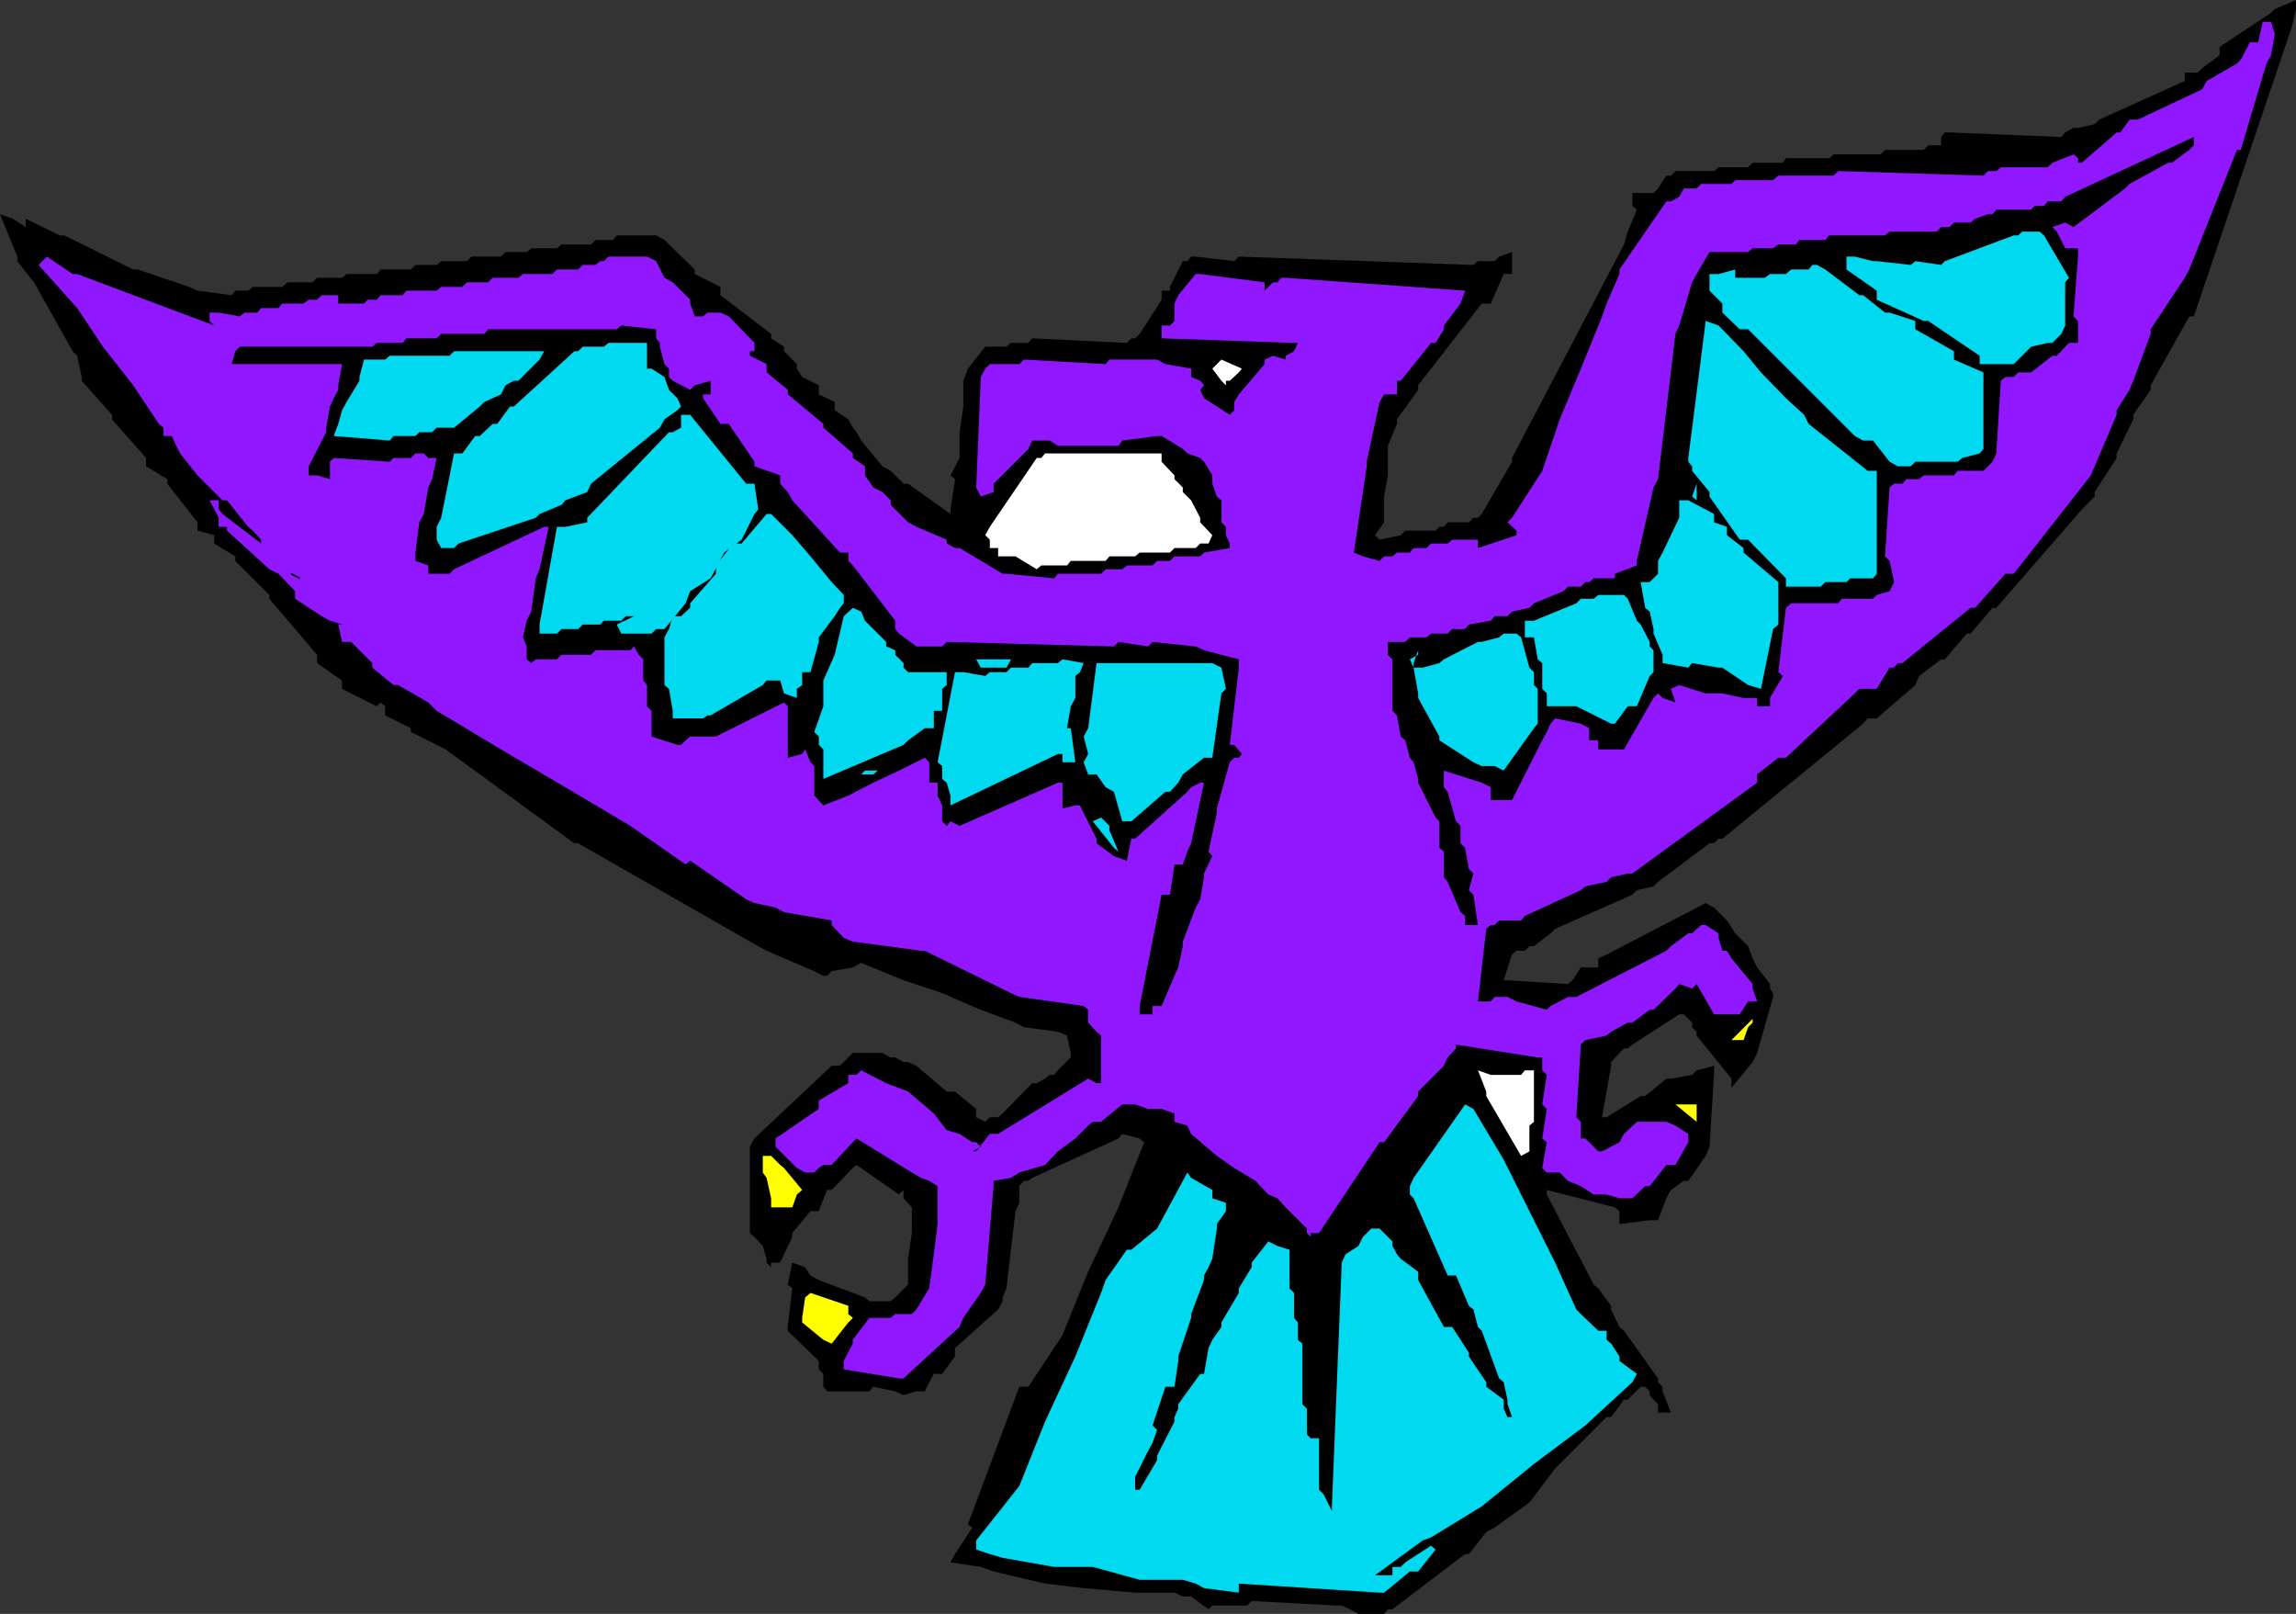
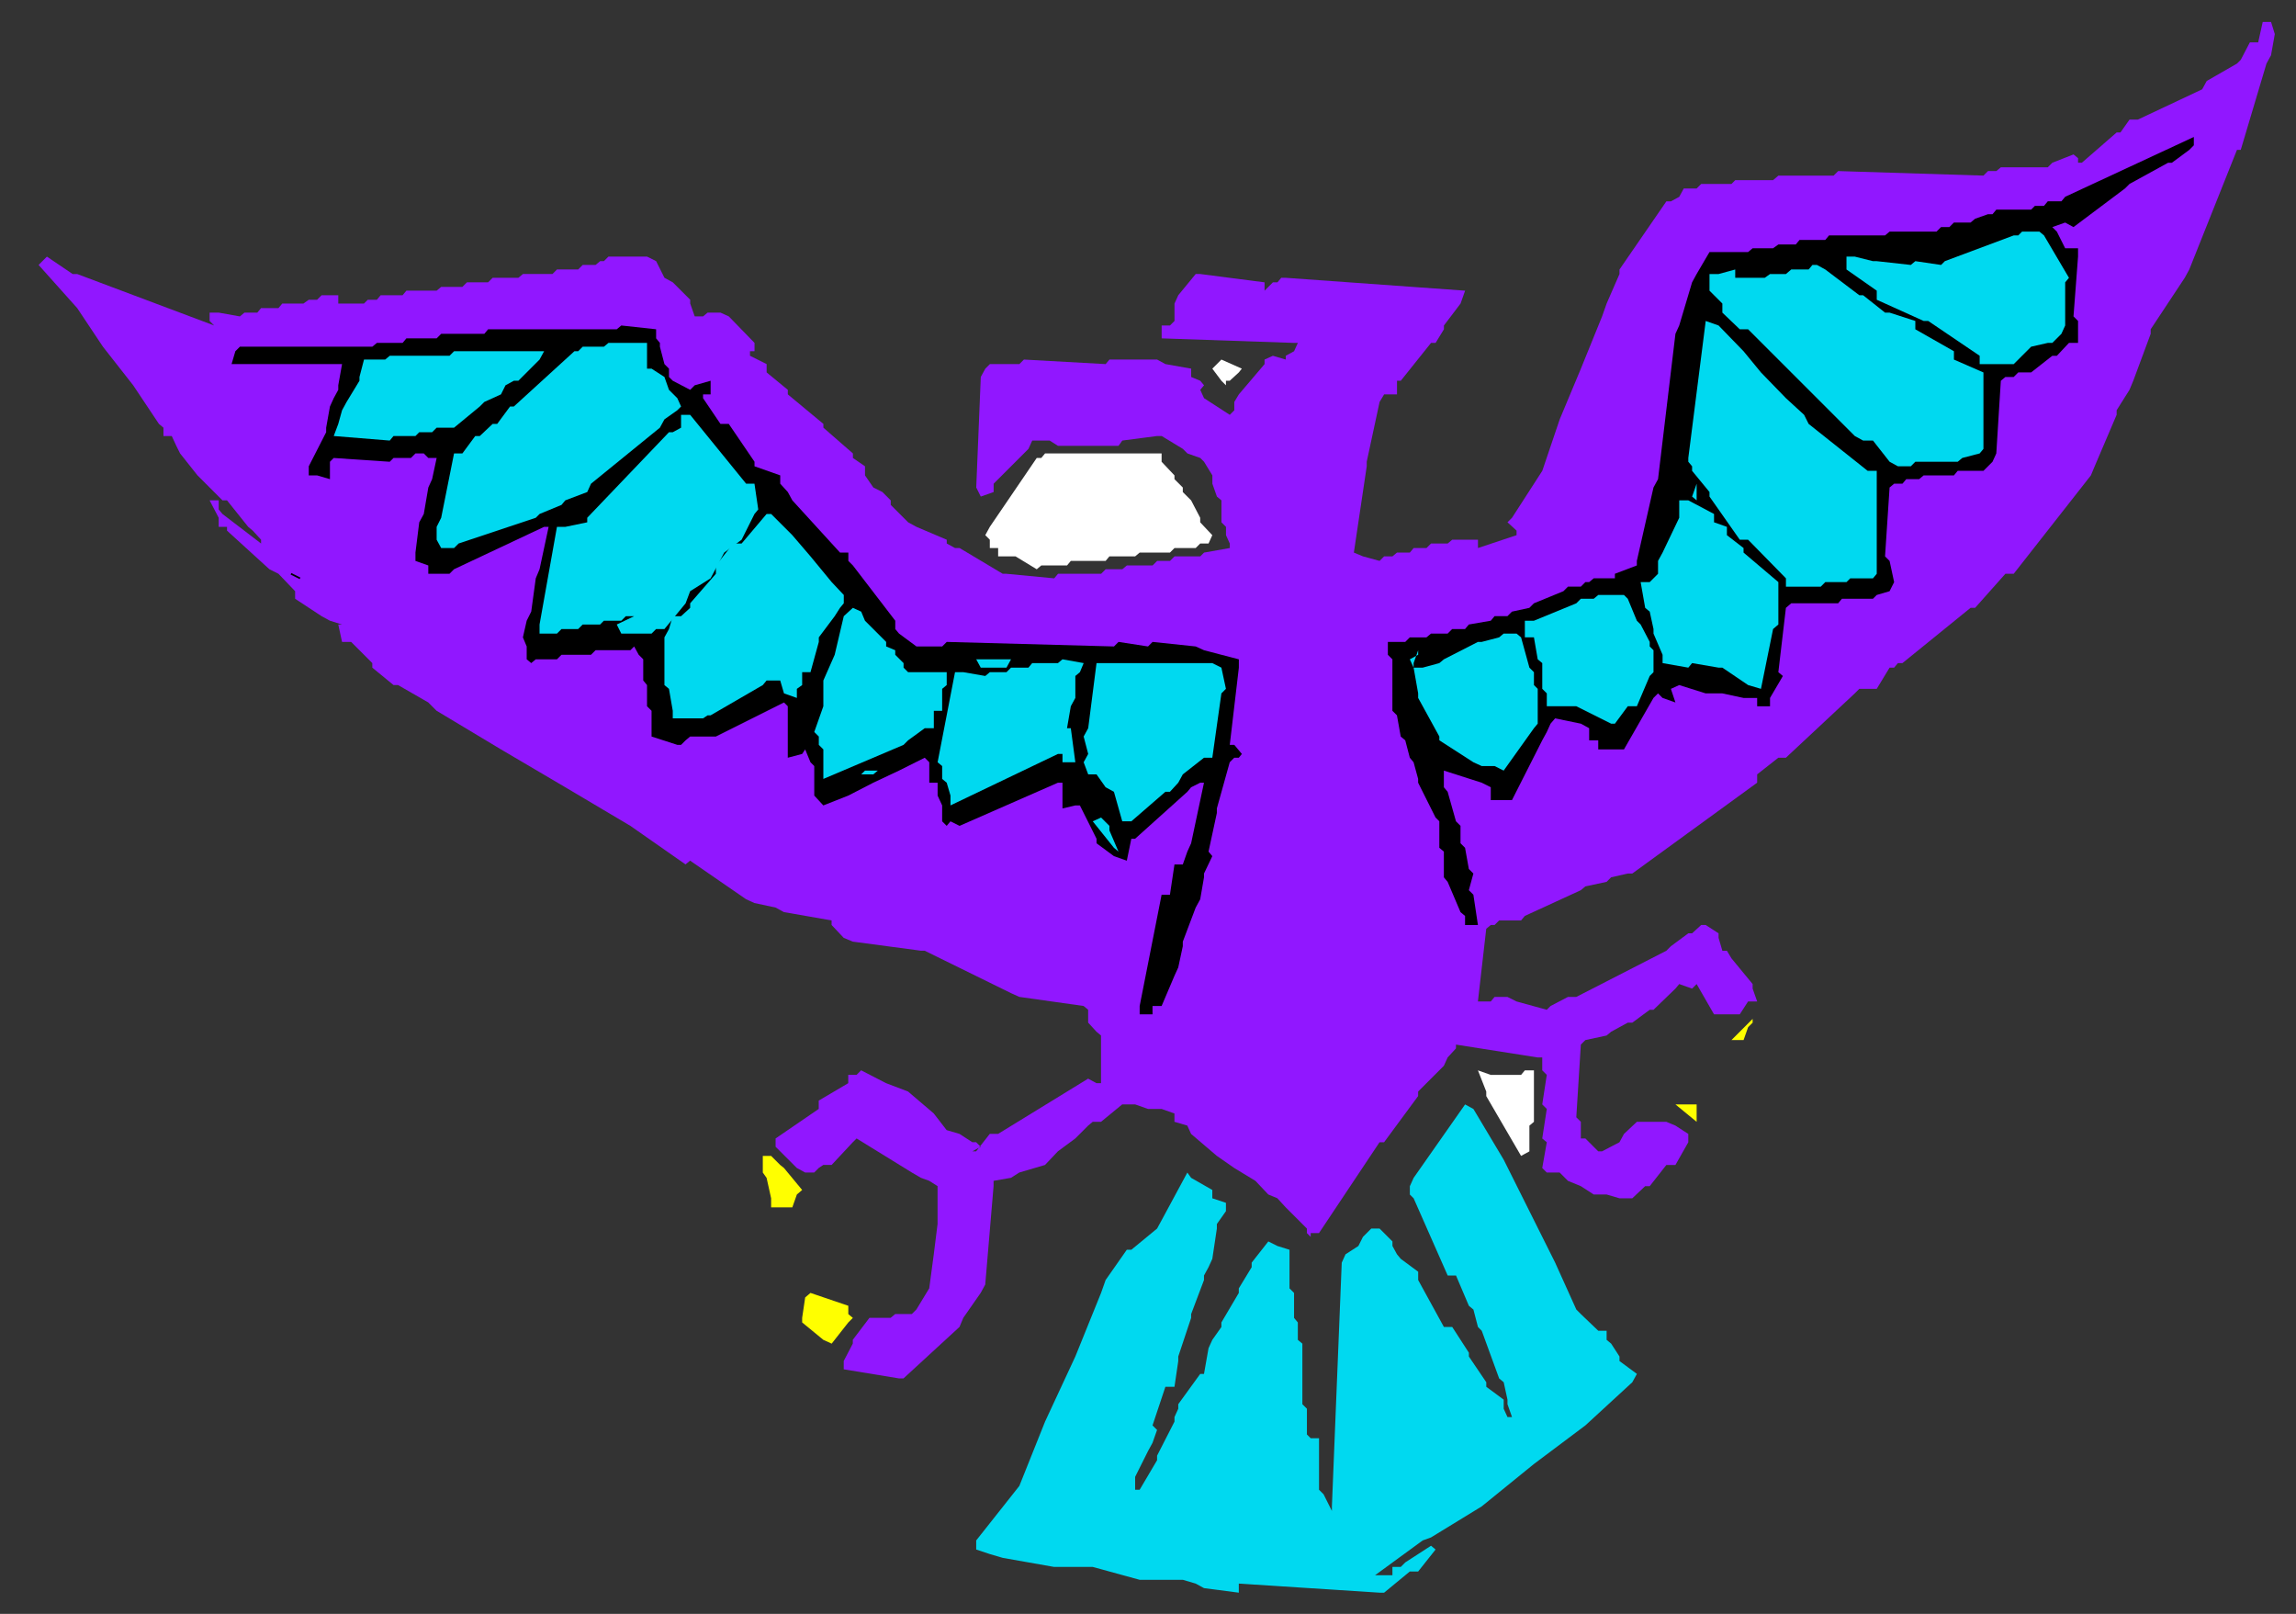
<svg xmlns="http://www.w3.org/2000/svg" xmlns:ns1="http://sodipodi.sourceforge.net/DTD/sodipodi-0.dtd" xmlns:ns2="http://www.inkscape.org/namespaces/inkscape" version="1.0" width="129.724mm" height="91.163mm" id="svg35" ns1:docname="Bird 47.wmf">
  <rect width="100%" height="100%" fill="#333333" stroke="none" />
  <ns1:namedview id="namedview35" pagecolor="#ffffff" bordercolor="#000000" borderopacity="0.25" ns2:showpageshadow="2" ns2:pageopacity="0.0" ns2:pagecheckerboard="0" ns2:deskcolor="#d1d1d1" ns2:document-units="mm" />
  <defs id="defs1">
    <pattern id="WMFhbasepattern" patternUnits="userSpaceOnUse" width="6" height="6" x="0" y="0" />
  </defs>
-   <path style="fill:#000000;fill-opacity:1;fill-rule:evenodd;stroke:none" d="M 489.486,5.495 468.478,67.553 h -0.97 l -8.242,14.706 v 0.97 l -3.717,5.333 v 0.97 l -3.555,7.272 v 0.97 l -4.686,7.272 v 0.97 l -1.778,1.778 -0.97,0.97 -18.261,21.009 h -0.808 l -4.686,5.495 h -0.808 l -4.686,5.495 h -0.808 l -4.686,3.555 -0.808,1.939 -8.242,7.111 h -0.808 -1.131 l -0.97,1.131 -30.058,24.565 h -0.808 l -0.97,0.97 h -0.97 l -10.989,8.242 -0.97,0.97 -3.555,0.808 -0.97,0.97 -16.483,7.272 -0.97,0.97 -3.555,2.747 h -0.97 l -0.97,0.97 h -0.808 -0.97 l -0.97,0.808 -1.778,5.495 h 0.808 l 12.928,0.808 0.97,-0.808 1.778,-2.747 h 1.778 1.939 v -1.939 l 1.778,-0.808 21.17,-10.989 1.778,0.97 2.747,2.747 1.778,2.747 2.747,2.747 0.97,2.586 0.97,1.939 2.747,3.555 v 0.97 l 0.646,0.97 v 0.808 l -3.394,11.959 -0.97,1.939 -4.525,5.495 v -1.939 l -7.434,-9.212 v -0.808 l -0.97,-0.97 v -0.97 l -1.778,-1.778 h -0.97 l -10.019,6.464 -0.97,0.808 h -0.808 l -0.97,0.97 -1.778,1.939 v 0.808 l -1.939,10.989 h 0.97 l 7.272,-4.525 h 0.97 l 4.525,-3.717 h 0.97 l 4.525,-0.808 0.97,-0.97 3.717,-0.97 v 1.939 l -0.97,15.353 -0.808,1.939 -3.717,5.333 h -0.97 l -2.747,1.939 -0.97,1.778 -1.778,4.687 h -1.778 l -6.464,0.808 v -1.778 -0.97 l -0.97,-0.808 -14.544,-3.717 v 0.97 l 10.019,19.232 0.97,0.808 2.747,3.717 v 0.808 l 1.778,3.717 0.97,0.808 7.272,10.181 v 0.808 l 0.97,0.97 v 0.97 l 1.778,4.525 h -2.747 v -1.778 l -0.97,-0.97 -0.808,-0.97 v -0.808 l -0.97,-0.97 h -0.97 l -2.747,2.747 h -0.808 l -2.747,3.717 h -0.97 l -5.494,5.495 -5.494,5.495 -5.494,7.272 -7.434,5.333 -1.778,0.97 -3.717,4.687 h -0.808 l -15.514,11.797 h -0.97 l -0.808,0.97 h -0.97 -4.525 l -1.778,-0.97 -1.778,-0.808 h -1.131 l -18.099,-0.97 -0.97,0.97 h -7.434 l -0.808,0.808 -3.717,-2.747 h -0.808 -0.97 l -1.778,-0.808 h -8.403 l -10.989,-0.97 -8.242,-0.97 -10.989,-2.586 -2.747,-0.97 -6.464,-0.97 0.97,-1.778 3.717,-5.656 -0.97,-0.646 10.989,-29.413 h 1.939 l 7.272,-10.989 5.494,-13.575 6.464,-13.737 5.494,-13.898 -0.97,-0.808 -3.717,-0.97 -0.808,0.97 -18.422,8.404 -0.808,0.646 h -0.97 l -0.97,1.131 v 3.555 l -0.808,1.778 -1.939,16.484 -0.808,1.939 v 0.808 l -0.97,1.778 -9.211,8.242 v 1.778 l -2.747,3.717 h -1.778 l -1.939,3.717 h -1.778 l -2.747,0.808 -1.778,-0.808 -4.686,-0.97 -0.808,0.97 h -9.05 l -0.808,-0.97 v -2.747 l -0.97,-0.97 v -1.778 l -0.97,-0.97 -5.656,-5.495 v -0.808 l 0.97,-8.242 -0.97,-0.808 0.97,-4.687 2.747,0.97 1.131,1.778 1.778,0.97 9.858,3.717 0.97,0.808 h 4.525 l 0.97,-0.808 2.747,-2.747 v -5.495 l 0.808,-5.495 v -5.495 l -1.778,-1.939 v -1.778 l -0.97,0.97 -9.05,-6.303 -0.808,0.646 -4.525,4.687 h -0.97 l -1.778,4.525 h -1.778 l -3.878,4.687 v 0.808 l -2.586,5.495 h -1.939 v 0.97 l -0.97,-0.97 v -0.808 l -0.808,-2.747 -1.778,-1.939 -0.97,-0.808 v -0.97 -17.454 l 0.97,-1.778 16.483,-15.514 h 1.778 l 2.747,-2.747 h 0.808 5.494 l 1.778,0.97 h 0.97 l 1.778,0.97 h 0.97 l 1.778,0.808 6.464,5.495 h 1.778 l 4.525,3.717 v 1.778 l 1.939,0.97 0.97,-0.97 h 1.778 l 0.97,-0.808 6.302,-6.464 h 0.97 l 1.778,-0.97 0.97,-0.808 h 0.97 l 0.808,-0.97 2.747,-2.747 v -0.97 l -0.808,-3.717 -1.939,-0.808 -7.272,-0.97 -1.778,-0.97 -7.434,-2.747 -8.242,-3.555 -8.242,-2.747 -9.05,-3.717 -1.778,0.97 -4.525,0.808 -0.97,0.97 h -0.808 l -1.939,-0.97 -10.181,-4.363 -1.778,-0.97 -38.461,-21.979 h -0.808 l -27.472,-20.04 -1.939,-0.97 -5.494,-2.747 v -0.808 l -5.494,-2.747 v -1.939 l -0.97,-0.808 -0.808,0.808 -7.434,-3.717 v -1.778 l -5.333,-3.717 v -1.778 L 57.53,127.833 V 127.025 l -7.272,-7.272 v -0.97 l -4.525,-2.747 v -1.778 l -3.555,-0.97 v -1.778 l -6.464,-8.242 v -0.97 l -4.525,-2.747 v -1.778 l -7.272,-8.242 V 88.562 L 17.453,81.29 V 80.481 L 16.483,75.956 15.514,74.987 7.272,60.28 6.464,59.311 3.717,55.755 V 54.786 L 0,45.735 2.747,46.705 5.494,48.483 V 46.705 l 7.272,3.555 h 0.97 l 14.706,7.272 h 0.97 l 10.989,3.717 1.778,0.808 7.272,0.97 0.808,-0.97 h 2.747 l 0.97,-0.808 h 6.302 l 1.131,-0.97 h 5.333 l 0.97,-0.97 h 5.333 l 0.97,-0.808 h 6.464 l 0.808,-0.97 h 6.464 L 88.718,56.563 h 4.525 l 0.97,-0.808 h 5.494 l 0.97,-0.97 h 6.302 l 0.97,-0.97 h 4.525 l 0.97,-0.808 h 5.494 l 0.97,-0.808 h 6.302 l 0.97,-0.97 h 3.717 l 0.808,-0.97 h 8.403 l 1.778,0.97 6.464,6.303 v 0.97 l 5.494,2.747 v 1.778 l 10.827,8.242 v 0.97 l 2.747,1.778 v 0.97 l 2.747,2.747 v 0.97 l 1.131,1.778 3.555,1.778 v 1.939 l 3.394,1.616 v 1.778 l 2.909,1.939 0.97,1.778 0.808,0.97 0.97,1.778 4.525,5.495 1.778,0.97 2.747,2.747 h 0.97 l 9.05,6.464 v -0.97 l 0.97,-6.464 -0.97,-0.808 1.939,-3.717 v -5.495 l 0.808,-5.495 v -5.495 l 0.97,-2.586 3.717,-4.687 h 0.97 3.555 l 0.97,-0.808 h 3.717 l 0.808,-0.97 20.2,0.97 0.97,-0.97 h 0.808 l 0.97,-0.97 4.686,-7.272 v -1.939 h 1.778 v -0.808 l 2.747,-5.495 h 0.97 l 0.808,-0.97 h 0.97 l 8.242,0.97 0.97,-0.97 50.096,1.778 0.97,-0.808 h 3.555 l 0.97,-0.97 2.747,-0.97 v 1.939 2.747 h -1.778 l -2.747,6.303 h -1.939 L 302.838,82.259 v 0.97 l -4.525,6.303 v 0.97 l -1.939,4.687 v 0.646 5.656 l -0.808,4.525 v 5.495 l -1.939,2.747 0.97,0.97 4.525,-0.97 0.97,-0.97 h 6.464 l 0.808,-0.808 h 0.97 l 0.808,-0.97 h 4.525 l 0.97,-0.97 h 0.97 l 0.808,-0.808 6.464,-11.151 v -0.808 l 23.917,-45.574 0.808,-2.747 1.939,-4.687 -0.97,-0.808 V 41.21 h 1.778 2.747 l 0.97,-0.97 1.778,-2.747 h 0.97 l 0.97,-0.97 h 0.808 7.434 l 0.97,-0.808 h 6.302 l 0.97,-0.97 h 6.464 l 0.646,-0.97 h 9.211 l 0.97,-0.808 h 10.019 l 0.97,-0.97 h 8.242 l 0.97,-0.97 h 2.747 v -1.778 l 0.808,-0.97 h 0.97 l 23.917,0.97 0.808,-0.97 1.778,-0.97 h 0.97 l 3.555,-0.808 0.97,-0.97 18.261,-8.242 v -1.778 h 2.747 l 0.97,-0.97 3.717,-2.747 V 10.02 L 484.961,2.747 485.769,1.939 490.294,0 v 1.939 z" id="path1" />
  <path style="fill:#9117ff;fill-opacity:1;fill-rule:evenodd;stroke:none" d="m 485.769,7.272 -0.808,4.525 -0.97,1.778 -5.494,18.423 h -0.808 l -10.181,25.534 -0.97,1.778 -7.272,10.989 v 0.97 l -3.717,10.02 -0.808,1.939 -2.747,4.363 v 0.97 l -4.686,10.989 -0.808,1.939 -16.483,21.009 h -1.778 l -6.464,7.272 h -0.97 l -14.544,11.797 h -0.97 l -0.808,0.97 h -0.97 l -2.747,4.525 h -1.939 -1.778 l -0.97,0.97 -14.706,13.737 h -1.616 l -4.525,3.555 v 1.778 l -26.664,19.393 h -0.97 l -3.555,0.808 -0.97,0.97 -4.525,0.97 -0.97,0.808 -11.958,5.495 -0.808,0.97 h -4.686 l -0.97,0.97 h -0.808 l -0.97,0.808 -1.778,15.514 h 0.808 1.939 l 0.808,-0.97 h 2.747 l 1.939,0.97 6.464,1.778 0.808,-0.808 3.717,-1.939 h 1.778 l 19.23,-9.858 0.97,-0.97 3.717,-2.747 h 0.808 l 1.939,-1.778 h 0.97 l 2.747,1.778 v 0.97 l 0.808,2.747 h 0.97 l 0.97,1.616 4.525,5.495 v 0.97 l 0.97,2.747 h -1.939 l -1.778,2.747 h -2.747 -2.747 l -3.717,-6.464 -0.97,0.97 -2.747,-0.97 -0.808,0.97 -4.686,4.525 h -0.808 l -3.717,2.747 h -0.97 l -3.555,1.939 -0.97,0.808 -4.525,0.97 -0.97,0.97 -0.97,15.514 0.97,0.97 v 3.555 h 0.97 l 2.747,2.747 h 0.808 l 3.717,-1.939 0.97,-1.778 2.747,-2.586 h 0.808 5.494 l 1.939,0.808 2.747,1.778 v 1.778 l -2.747,4.848 h -1.939 l -3.555,4.525 h -0.97 l -2.747,2.586 h -0.97 -1.778 l -2.747,-0.808 h -2.747 l -2.747,-1.778 -2.747,-1.131 -1.778,-1.778 h -0.97 -1.778 l -0.97,-0.97 0.97,-5.495 -0.97,-0.808 0.97,-6.303 -0.97,-0.97 0.97,-6.303 -0.97,-0.97 v -2.747 h -0.97 l -17.453,-2.747 v 0.808 l -1.778,1.939 -0.808,1.778 -5.494,5.495 v 0.97 l -7.272,9.858 h -0.97 l -12.928,19.393 h -1.778 v 0.808 l -0.808,-0.808 v -0.97 l -2.747,-2.747 -1.778,-1.778 -1.778,-1.939 -1.939,-0.808 -2.747,-2.909 -4.525,-2.747 -3.717,-2.586 -5.494,-4.687 -0.808,-1.778 -2.747,-0.808 v -1.778 l -2.747,-0.97 h -2.909 l -2.747,-0.97 h -2.747 l -4.525,3.717 h -0.97 -0.808 l -0.97,0.808 -2.747,2.747 -3.717,2.747 -2.747,2.909 -5.494,1.616 -1.778,1.131 -3.717,0.646 v 1.131 l -1.778,21.009 -0.97,1.778 -3.717,5.333 -0.808,1.939 -11.958,10.989 h -0.97 l -11.797,-1.939 v -1.778 l 1.939,-3.717 v -0.808 l 3.555,-4.687 h 0.808 3.717 l 0.97,-0.808 h 3.555 l 0.97,-0.97 2.747,-4.525 0.97,-7.272 0.808,-6.464 v -8.08 l -1.778,-1.131 -1.778,-0.646 -1.939,-1.131 -11.797,-7.272 -0.808,0.808 -4.525,4.848 h -0.97 -0.808 l -0.97,0.646 -0.97,0.97 h -0.808 -1.131 l -1.778,-0.97 -4.525,-4.525 v -1.778 l 9.211,-6.303 v -1.778 l 6.302,-3.717 v -1.778 h 1.778 l 0.97,-0.97 5.333,2.747 4.686,1.778 5.494,4.687 2.747,3.555 2.747,0.808 2.747,1.778 h 0.808 l 0.97,0.97 -1.778,0.97 h 0.808 l 2.909,-3.717 h 1.778 l 19.23,-11.797 1.778,0.97 h 0.97 v -0.97 -9.212 l -0.97,-0.808 -1.778,-1.939 v -0.808 -1.939 l -0.97,-0.808 -13.736,-1.939 -1.778,-0.808 -18.422,-9.05 h -0.808 l -14.544,-1.939 -1.939,-0.808 -2.586,-2.747 v -0.97 l -10.181,-1.778 -1.778,-0.97 -4.525,-0.97 -1.778,-0.808 -11.958,-8.242 -0.97,0.808 -11.797,-8.242 -13.898,-8.242 -13.736,-8.08 -13.736,-8.242 -1.778,-1.778 -6.464,-3.717 H 84.032 L 79.507,142.54 v -0.97 l -4.525,-4.525 h -1.939 l -0.808,-3.717 h 0.808 l -2.586,-0.808 -1.778,-0.97 -5.656,-3.717 v -1.616 l -3.555,-3.717 -1.939,-0.97 -9.05,-8.242 v -0.808 h -1.778 v -1.939 l -1.939,-3.717 h 1.939 v 1.939 l 0.808,0.97 8.242,6.303 v -0.808 l -1.778,-1.939 -0.97,-0.808 -4.525,-5.656 h -0.97 l -2.747,-2.747 -2.586,-2.586 -3.717,-4.687 -0.808,-1.616 -0.97,-2.101 H 34.906 V 91.309 L 33.936,90.501 28.442,82.259 21.978,74.017 16.483,65.775 8.242,56.563 10.019,54.786 l 5.494,3.717 h 0.97 L 45.733,69.492 44.763,68.522 v -1.778 h 1.939 l 4.525,0.808 0.97,-0.808 h 2.747 l 0.808,-0.97 h 3.717 l 0.808,-0.97 h 4.525 l 1.131,-0.808 h 1.778 l 0.97,-0.97 h 3.555 v 1.778 h 5.494 l 0.808,-0.808 h 1.939 l 0.808,-0.97 h 4.686 l 0.808,-0.97 h 6.464 l 0.97,-0.808 h 4.525 l 0.97,-0.97 h 4.525 l 0.97,-0.97 h 5.494 l 0.97,-0.808 h 6.302 l 0.97,-0.97 h 4.525 l 0.97,-0.97 h 2.747 l 0.97,-0.808 h 0.808 l 0.97,-0.97 h 8.242 l 1.939,0.97 1.778,3.555 1.778,0.97 3.717,3.717 v 0.808 l 0.97,2.747 h 0.808 0.97 l 0.97,-0.808 h 2.747 l 1.778,0.808 5.494,5.656 v 1.778 h -0.97 v 0.97 l 3.555,1.778 v 1.778 l 4.525,3.717 v 0.97 l 7.595,6.303 v 0.808 l 6.302,5.495 v 0.97 l 2.586,1.778 v 1.939 l 1.778,2.586 1.939,0.97 1.778,1.778 v 0.97 l 3.717,3.717 1.778,0.97 6.464,2.747 v 0.808 l 1.778,0.97 h 0.97 l 9.211,5.495 h 0.808 l 10.181,0.97 0.808,-0.97 h 9.211 l 0.97,-0.97 h 3.555 l 0.97,-0.808 h 5.494 l 0.97,-0.97 h 2.747 l 0.97,-0.97 h 5.494 l 0.808,-0.808 5.494,-0.97 v -0.97 l -0.808,-1.778 v -1.778 l -0.97,-0.97 v -0.97 -3.717 l -0.97,-0.808 -0.97,-2.747 v -1.778 l -1.778,-2.909 -0.808,-0.808 -2.747,-0.97 -0.97,-0.97 -4.525,-2.747 h -0.97 l -7.434,0.97 -0.808,1.131 h -12.928 l -1.778,-1.131 h -3.717 l -0.808,1.778 -7.434,7.434 v 1.778 l -2.747,0.97 -0.97,-1.939 0.97,-23.595 0.97,-1.778 0.97,-0.97 h 0.808 5.494 l 0.97,-0.97 17.453,0.97 0.808,-0.97 h 3.717 0.97 5.494 l 1.778,0.97 5.494,0.97 v 1.778 l 1.939,0.808 0.808,0.97 -0.808,0.97 0.808,1.778 5.494,3.555 0.97,-0.97 v -1.778 l 0.97,-1.616 5.494,-6.464 V 76.764 l 1.778,-0.808 2.747,0.808 v -0.808 l 1.778,-0.97 0.808,-1.778 h -0.808 l -28.28,-0.97 v -2.747 h 1.778 l 0.97,-0.97 v -3.717 l 0.808,-1.778 3.717,-4.525 h 0.97 l 13.736,1.778 v 1.778 l 1.778,-1.778 h 0.97 l 0.808,-0.97 h 0.97 l 38.299,2.747 -0.97,2.747 -3.555,4.687 v 0.808 l -1.778,2.909 h -0.97 l -6.464,8.08 h -0.808 v 2.909 h -1.939 -0.808 l -0.97,1.616 -2.747,12.767 v 0.97 l -2.747,18.423 1.939,0.808 3.555,0.97 0.97,-0.97 h 1.778 l 0.97,-0.808 h 2.747 l 0.808,-0.97 h 2.747 l 0.97,-0.97 h 3.555 l 0.97,-0.808 h 5.494 v 1.778 l 8.242,-2.747 v -0.97 l -1.939,-1.778 0.97,-0.97 6.464,-10.02 3.717,-10.989 4.525,-10.828 4.525,-11.151 0.97,-2.747 2.747,-6.303 V 57.533 L 355.843,42.988 h 0.97 l 1.778,-0.97 0.97,-1.778 h 2.747 l 0.97,-0.97 h 6.464 l 0.808,-0.808 h 8.08 l 1.131,-0.97 h 11.797 l 0.97,-0.97 31.027,0.97 0.97,-0.97 h 1.778 l 0.97,-0.808 h 10.019 l 0.97,-0.97 4.525,-1.778 0.97,0.808 v 0.97 h 0.808 l 7.434,-6.464 h 0.808 l 1.939,-2.747 h 1.778 l 13.736,-6.464 0.97,-1.778 6.464,-3.717 0.808,-0.808 1.939,-3.717 h 1.778 l 0.97,-4.363 h 1.778 z" id="path2" />
  <path style="fill:#000000;fill-opacity:1;fill-rule:evenodd;stroke:none" d="m 467.508,31.999 -3.717,2.747 h -0.808 l -8.242,4.525 -0.97,0.97 -10.989,8.242 -1.778,-0.97 -2.747,0.97 0.97,0.97 1.778,3.555 h 0.808 1.939 v 1.778 l -0.97,12.767 0.97,0.97 v 4.687 h -1.939 l -2.586,2.747 h -0.97 l -4.525,3.555 h -0.97 -1.778 l -0.97,0.97 h -1.778 l -0.97,0.808 -0.97,15.515 -0.808,1.778 -1.939,1.939 h -0.808 -4.686 l -0.808,0.97 h -6.464 l -0.97,0.808 h -2.747 l -0.808,0.97 h -1.778 l -0.97,0.808 -0.97,14.706 0.97,0.97 0.97,4.525 -0.97,1.939 -2.747,0.808 -0.808,0.808 h -6.626 l -0.808,0.97 h -10.019 l -1.131,0.97 -1.616,13.737 0.97,0.808 -2.747,4.687 v 1.778 h -2.747 v -1.778 h -2.909 l -4.525,-0.97 h -3.555 l -5.656,-1.778 -1.778,0.808 0.97,2.909 -2.747,-0.97 -0.97,-0.97 -0.97,0.97 -6.302,10.989 h -1.939 -3.555 V 158.054 h -1.939 v -1.778 -0.808 l -1.778,-0.97 -5.494,-1.131 -0.97,1.131 -0.808,1.778 -0.97,1.778 -6.464,12.767 h -1.778 -2.747 v -1.778 -0.97 l -1.939,-0.97 -8.08,-2.586 v 0.808 2.747 l 0.808,0.97 1.778,6.303 0.97,0.97 v 3.717 l 0.97,0.97 0.808,4.525 0.97,0.97 -0.97,3.555 0.97,0.97 0.97,6.464 h -2.747 v -1.939 l -0.97,-0.808 -2.747,-6.464 -0.808,-0.97 v -5.495 l -0.97,-0.808 v -5.656 l -0.808,-0.808 -3.717,-7.434 v -0.808 l -0.97,-3.555 -0.808,-0.97 -0.97,-3.717 -0.97,-0.808 -0.808,-4.525 -0.97,-0.97 V 140.762 l -0.97,-0.97 v -2.747 h 1.939 1.778 l 0.97,-0.97 h 3.555 l 0.97,-0.808 h 3.555 l 0.97,-0.97 h 2.747 l 0.808,-0.97 4.686,-0.808 0.808,-0.97 h 2.747 l 0.97,-0.97 3.717,-0.808 0.97,-0.97 6.302,-2.586 0.97,-0.97 h 2.747 l 0.97,-0.97 h 0.808 l 0.97,-0.808 h 4.525 v -0.97 l 4.686,-1.778 v -0.97 l 3.555,-15.676 0.97,-1.778 3.717,-31.029 0.808,-1.778 2.747,-9.212 0.97,-1.778 2.747,-4.687 h 0.97 7.272 l 0.97,-0.808 h 4.363 l 1.131,-0.808 h 3.717 l 0.808,-0.97 h 5.494 l 0.808,-0.97 h 11.958 l 0.97,-0.808 h 10.019 l 0.97,-0.97 h 1.778 l 0.97,-0.97 h 3.555 l 0.97,-0.808 2.747,-0.97 h 0.97 l 0.808,-0.97 h 0.97 6.464 l 0.808,-0.808 h 1.939 l 0.808,-0.97 h 2.909 l 0.808,-0.97 27.472,-12.767 v 1.778 z" id="path3" />
  <path style="fill:#00d9f0;fill-opacity:1;fill-rule:evenodd;stroke:none" d="m 441.006,60.28 v 9.212 l -0.808,1.778 -1.939,1.939 h -0.97 l -3.555,0.808 -0.97,0.97 -2.747,2.747 h -1.778 -5.494 V 75.956 L 411.756,68.522 h -0.97 l -10.019,-4.525 v -1.939 l -6.464,-4.525 V 56.563 54.786 h 1.778 l 3.878,0.97 h 0.808 l 7.272,0.808 0.97,-0.808 5.494,0.808 0.808,-0.808 14.706,-5.495 h 0.97 l 0.808,-0.808 h 0.97 2.747 l 0.97,0.808 5.333,9.05 z" id="path4" />
  <path style="fill:#00d9f0;fill-opacity:1;fill-rule:evenodd;stroke:none" d="m 422.745,96.804 -3.717,0.97 -0.97,0.808 h -9.05 l -0.97,0.97 h -2.747 l -1.778,-0.97 -3.555,-4.525 h -1.131 -0.97 l -1.778,-0.97 -22.786,-22.787 h -1.778 l -3.717,-3.555 v -1.939 l -2.747,-2.747 v -0.808 -2.747 h 1.939 l 3.555,-0.97 v 1.778 h 6.302 l 1.131,-0.808 h 3.394 l 1.131,-0.97 h 3.717 l 0.808,-0.97 h 0.97 l 1.778,0.97 7.272,5.495 h 0.808 l 4.686,3.717 h 0.97 l 5.494,1.778 v 1.778 l 8.242,4.687 v 1.778 l 6.302,2.747 v 1.778 14.545 z" id="path5" />
  <path style="fill:#00d9f0;fill-opacity:1;fill-rule:evenodd;stroke:none" d="m 399.96,123.47 h -4.848 l -0.808,0.808 h -4.525 l -0.97,0.97 h -7.434 v -1.778 l -8.08,-8.242 h -1.778 l -6.464,-9.212 v -0.97 l -3.717,-4.525 v -0.97 l -0.808,-0.97 v -0.808 l 3.717,-29.251 2.747,0.97 5.333,5.495 3.717,4.525 5.333,5.495 3.878,3.555 0.97,1.939 12.605,10.02 h 1.939 v 21.979 z" id="path6" />
  <path style="fill:#00d9f0;fill-opacity:1;fill-rule:evenodd;stroke:none" d="m 378.628,134.297 -2.586,12.767 -2.747,-0.808 -5.494,-3.717 h -0.808 l -5.656,-0.97 -0.808,0.97 -5.494,-0.97 v -1.778 l -1.939,-4.525 v -0.97 l -0.808,-3.717 -0.97,-0.808 -0.97,-5.495 h 1.939 l 1.778,-1.778 v -0.97 -1.778 l 0.97,-1.778 3.555,-7.434 v -0.808 -2.909 h 1.939 l 5.494,2.909 v 1.778 l 2.747,0.97 v 1.778 l 3.555,2.747 v 0.97 l 7.434,6.303 v 1.939 7.111 z" id="path7" />
  <path style="fill:#ffff00;fill-opacity:1;fill-rule:evenodd;stroke:none" d="m 373.296,219.304 -0.97,2.747 h -2.586 l 4.525,-4.525 v 0.808 z" id="path8" />
  <path style="fill:#ffff00;fill-opacity:1;fill-rule:evenodd;stroke:none" d="m 362.307,239.505 -4.525,-3.717 h 1.778 2.747 v 1.939 z" id="path9" />
  <path style="fill:#00d9f0;fill-opacity:1;fill-rule:evenodd;stroke:none" d="m 361.337,106.016 0.97,-2.747 v 1.778 1.778 z" id="path10" />
  <path style="fill:#00d9f0;fill-opacity:1;fill-rule:evenodd;stroke:none" d="m 352.288,144.317 -2.747,6.464 h -1.939 l -2.747,3.717 h -0.808 l -7.434,-3.717 h -0.808 -5.494 v -1.778 -0.97 l -0.97,-0.97 v -5.495 l -0.97,-0.808 -0.808,-4.687 h -1.939 v -3.555 h 1.939 l 9.05,-3.717 0.97,-0.97 h 2.747 l 0.97,-0.808 h 5.494 l 0.808,0.808 1.939,4.687 0.808,0.808 1.939,3.717 v 0.97 l 0.808,0.808 v 0.97 3.717 z" id="path11" />
  <path style="fill:#00d9f0;fill-opacity:1;fill-rule:evenodd;stroke:none" d="m 348.571,295.099 -10.019,9.212 -10.989,8.242 -11.15,9.05 -10.827,6.626 -1.778,0.646 -10.181,7.434 h 0.97 2.747 v -1.778 h 1.778 l 0.97,-0.97 5.494,-3.555 0.97,0.808 -3.717,4.687 h -1.778 l -5.494,4.525 h -0.97 l -30.058,-1.939 v 1.939 l -7.434,-0.97 -1.778,-0.97 -2.747,-0.808 h -0.97 -8.242 l -10.019,-2.747 h -8.242 l -10.989,-1.939 -2.747,-0.808 -2.909,-0.97 v -1.939 l 9.211,-11.636 5.494,-13.737 6.464,-13.898 5.494,-13.575 0.97,-2.747 4.525,-6.464 h 0.97 l 5.494,-4.525 0.97,-1.778 5.494,-10.181 0.808,1.131 4.525,2.586 v 1.778 l 2.909,0.97 v 1.778 l -1.939,2.747 v 0.97 l -0.97,6.464 -0.808,1.778 -0.97,1.778 v 0.97 l -2.747,7.272 v 0.808 l -2.747,8.242 v 0.97 l -0.808,5.495 h -1.939 l -2.747,8.242 0.97,0.97 -0.97,2.747 -0.97,1.778 -2.747,5.495 v 0.97 1.778 h 0.97 l 3.717,-6.303 v -0.97 l 3.717,-7.272 v -0.97 l 0.808,-1.778 v -0.97 l 4.686,-6.464 h 0.808 l 0.97,-5.495 0.808,-1.778 1.939,-2.747 v -0.97 l 3.717,-6.303 v -0.97 l 2.747,-4.525 v -0.97 l 3.555,-4.525 1.939,0.97 2.586,0.808 v 1.939 6.303 l 0.97,0.97 v 5.333 l 0.808,0.97 v 3.717 l 0.97,0.808 v 12.929 l 0.97,0.97 v 5.495 l 0.808,0.808 h 1.778 v 1.939 9.05 l 0.97,0.97 1.778,3.555 v -0.97 l 2.101,-52.038 0.808,-1.778 2.747,-1.778 0.97,-1.939 1.778,-1.778 h 1.778 l 2.747,2.747 v 0.97 l 0.97,1.778 0.808,0.97 3.717,2.747 v 1.778 l 5.494,10.02 h 1.778 l 3.555,5.495 v 0.808 l 3.717,5.495 v 0.97 l 3.717,2.747 v 1.939 l 0.808,1.778 h 0.97 l -0.97,-2.747 v -0.97 l -0.808,-3.717 -0.97,-0.808 -3.717,-10.181 -0.808,-0.808 -0.97,-3.717 -0.97,-0.808 -2.747,-6.464 h -1.778 l -7.272,-16.484 -0.808,-0.808 v -1.778 l 0.808,-1.778 10.989,-15.676 1.778,0.97 6.464,10.828 5.494,10.989 5.494,10.989 4.525,10.02 0.97,0.97 3.717,3.555 h 1.778 v 1.939 l 0.97,0.808 1.778,2.747 v 0.97 l 3.717,2.747 z" id="path12" />
  <path style="fill:#00d9f0;fill-opacity:1;fill-rule:evenodd;stroke:none" d="m 327.563,155.468 -6.464,9.05 -1.939,-0.97 h -2.747 l -1.778,-0.808 -7.272,-4.687 v -0.808 l -4.525,-8.242 v -0.97 l -0.97,-5.495 h 1.939 l 3.555,-0.97 0.97,-0.808 7.272,-3.717 h 0.808 l 3.717,-0.97 0.97,-0.808 h 2.747 l 0.97,0.808 1.778,6.464 0.97,0.97 v 2.747 l 0.808,0.808 v 7.434 z" id="path13" />
  <path style="fill:#ffffff;fill-opacity:1;fill-rule:evenodd;stroke:none" d="m 326.593,240.313 v 5.495 l -1.778,0.97 -7.434,-12.767 v -0.97 l -1.778,-4.525 2.747,0.97 h 6.464 l 0.808,-0.97 h 1.939 v 1.778 9.212 z" id="path14" />
  <path style="fill:#00d9f0;fill-opacity:1;fill-rule:evenodd;stroke:none" d="m 301.868,141.57 v 0.97 l -0.808,-1.778 1.778,-0.97 v -0.97 z" id="path15" />
  <path style="fill:#000000;fill-opacity:1;fill-rule:evenodd;stroke:none" d="m 291.041,261.322 -0.97,-0.808 z" id="path16" />
  <path style="fill:#000000;fill-opacity:1;fill-rule:evenodd;stroke:none" d="m 264.539,161.771 h -0.97 l -0.97,0.97 -2.747,9.858 v 0.97 l -1.778,8.242 0.808,0.97 -1.778,3.717 v 0.808 l -0.808,4.687 -0.97,1.778 -2.747,7.272 v 0.97 l -0.97,4.525 -0.808,1.778 -2.747,6.464 h -0.97 -0.97 v 1.778 h -2.747 v -1.778 l 4.686,-23.757 h 1.778 l 0.97,-6.464 h 1.778 l 0.97,-2.747 0.808,-1.778 2.747,-12.929 h -0.808 l -1.939,0.97 -0.808,0.97 -11.15,10.02 h -0.808 l -0.97,4.687 -2.747,-0.97 -3.717,-2.747 v -0.97 l -3.555,-7.111 h -0.97 l -2.747,0.646 v -1.778 -3.717 h -0.97 l -21.008,9.212 -1.939,-0.97 -0.808,0.97 -0.97,-0.97 v -0.808 -2.586 l -0.97,-2.101 v -2.747 h -1.778 v -4.363 l -0.97,-0.97 -5.494,2.747 -5.494,2.586 -5.333,2.747 -5.333,2.101 -1.939,-2.101 v -6.303 l -0.808,-0.808 -1.131,-2.747 -0.646,0.97 -3.07,0.808 v -1.778 -9.212 l -0.808,-0.808 -14.544,7.272 h -1.131 -4.363 l -0.97,0.808 -0.97,0.97 h -0.808 l -5.494,-1.778 v -0.97 -4.525 l -0.97,-0.97 v -4.525 l -0.808,-0.97 v -4.525 l -0.97,-0.97 -0.97,-1.778 -0.808,0.808 h -7.434 l -0.97,0.97 h -6.302 l -0.97,0.97 h -4.525 l -0.97,0.808 -0.97,-0.808 v -2.747 l -0.808,-1.939 0.808,-3.555 0.97,-1.939 0.97,-7.111 0.808,-1.939 1.939,-9.05 h -0.97 l -19.23,9.05 -0.97,0.97 h -4.525 v -1.778 L 88.718,119.753 v -1.778 l 0.808,-6.464 0.97,-1.778 0.97,-5.656 0.808,-1.778 0.97,-4.525 H 91.465 L 90.496,96.804 H 89.526 88.718 l -0.97,0.97 H 84.032 L 83.224,98.582 71.266,97.774 70.458,98.582 v 3.717 l -2.747,-0.808 h -1.778 v -1.939 l 3.717,-7.272 v -0.97 l 0.808,-4.525 0.808,-1.778 0.97,-1.778 V 82.259 l 0.808,-4.525 H 72.235 49.45 l 0.808,-2.747 0.97,-0.97 h 0.97 27.31 l 0.97,-0.808 h 5.494 l 0.808,-0.97 h 6.464 l 0.97,-0.97 h 9.211 l 0.808,-0.97 h 2.747 0.97 23.755 l 0.97,-0.808 7.434,0.808 v 1.939 l 0.808,0.97 v 0.808 l 0.97,3.717 0.97,0.97 v 1.778 l 0.808,0.808 3.717,1.939 0.97,-0.97 3.394,-0.97 v 2.909 h -1.616 v 0.808 l 3.717,5.495 h 1.778 l 5.494,8.08 v 0.97 l 5.494,1.939 v 1.778 l 1.616,1.778 0.97,1.778 10.181,11.151 h 1.778 v 1.778 l 0.97,0.97 9.05,11.797 v 0.808 0.97 l 0.808,0.97 3.717,2.747 h 0.97 4.525 l 0.97,-0.97 35.714,0.97 0.97,-0.97 6.302,0.97 0.97,-0.97 9.211,0.97 1.778,0.808 7.434,1.939 v 1.778 l -1.939,16.484 h 0.97 l 1.616,1.939 z" id="path17" />
  <path style="fill:#ffffff;fill-opacity:1;fill-rule:evenodd;stroke:none" d="m 264.539,79.512 -1.939,1.778 h -0.808 v 0.97 l -0.97,-0.97 -1.939,-2.586 1.939,-1.939 4.363,1.939 z" id="path18" />
  <path style="fill:#00d9f0;fill-opacity:1;fill-rule:evenodd;stroke:none" d="m 260.822,148.034 -1.939,13.737 h -1.778 l -4.525,3.555 -0.97,1.778 -1.778,1.939 h -0.97 l -7.272,6.303 h -1.939 l -1.778,-6.303 -1.778,-0.97 -1.939,-2.747 h -1.778 l -0.97,-2.586 0.97,-1.778 -0.97,-3.717 0.97,-1.778 1.778,-13.898 h 1.939 22.786 l 1.939,0.97 0.97,4.525 z" id="path19" />
  <path style="fill:#000000;fill-opacity:1;fill-rule:evenodd;stroke:none" d="m 260.822,255.02 -0.97,-0.97 z" id="path20" />
  <path style="fill:#ffffff;fill-opacity:1;fill-rule:evenodd;stroke:none" d="m 258.075,116.036 h -1.778 l -0.97,0.97 h -4.525 l -0.97,0.97 h -6.464 l -0.97,0.808 h -5.494 l -0.808,0.97 h -7.434 l -0.808,0.97 h -5.494 l -0.97,0.808 -4.525,-2.747 h -0.97 -2.747 v -1.778 h -1.778 v -1.778 l -0.97,-0.97 0.97,-1.778 10.019,-14.706 h 0.97 l 0.808,-0.97 h 0.97 23.917 v 1.778 l 2.747,2.909 v 0.808 l 1.778,1.778 v 0.97 l 1.778,1.778 1.939,3.717 v 0.97 l 2.586,2.747 z" id="path21" />
  <path style="fill:#00d9f0;fill-opacity:1;fill-rule:evenodd;stroke:none" d="m 237.875,181.003 -4.525,-5.656 1.778,-0.808 1.778,1.778 v 0.97 l 1.939,4.525 z" id="path22" />
  <path style="fill:#00d9f0;fill-opacity:1;fill-rule:evenodd;stroke:none" d="m 230.603,143.509 -0.97,0.808 v 0.97 3.717 l -0.97,1.778 -0.808,4.687 h 0.808 l 0.97,7.272 h -2.747 v -1.778 h -0.97 l -22.947,10.989 v -2.101 l -0.808,-2.747 -0.97,-0.808 v -2.747 l -0.97,-0.808 3.717,-19.232 h 1.778 l 4.686,0.808 0.97,-0.808 h 3.555 l 0.97,-0.97 h 3.717 l 0.808,-0.97 h 5.494 l 0.97,-0.808 4.525,0.808 z" id="path23" />
  <path style="fill:#00d9f0;fill-opacity:1;fill-rule:evenodd;stroke:none" d="m 214.928,142.54 h -5.494 l -0.97,-1.778 h 7.434 z" id="path24" />
  <path style="fill:#00d9f0;fill-opacity:1;fill-rule:evenodd;stroke:none" d="m 201.192,147.065 v 4.687 h -1.778 v 3.717 h -1.939 l -3.555,2.586 -0.97,0.97 -17.13,7.272 v -1.778 -4.525 l -0.97,-0.97 v -1.778 l -0.97,-0.97 1.939,-5.495 v -5.495 l 2.424,-5.495 1.939,-8.242 1.939,-1.778 1.778,0.808 0.808,1.939 1.778,1.778 2.747,2.747 v 0.97 l 1.939,0.808 v 0.97 l 1.778,1.778 v 0.97 l 0.97,0.97 h 8.242 v 1.778 0.97 z" id="path25" />
  <path style="fill:#00d9f0;fill-opacity:1;fill-rule:evenodd;stroke:none" d="m 186.486,165.326 h -2.586 l 0.808,-0.808 h 2.747 z" id="path26" />
  <path style="fill:#ffff00;fill-opacity:1;fill-rule:evenodd;stroke:none" d="m 181.153,282.332 -3.555,4.525 -1.778,-0.808 -4.525,-3.717 v -0.97 l 0.646,-4.363 1.131,-0.97 8.08,2.747 v 1.778 l 0.97,0.808 z" id="path27" />
  <path style="fill:#00d9f0;fill-opacity:1;fill-rule:evenodd;stroke:none" d="m 180.184,128.803 -0.808,0.97 -1.131,1.778 -3.394,4.525 v 0.97 l -1.778,6.464 h -1.778 v 2.747 l -1.131,0.808 v 1.939 l -2.747,-0.97 -0.808,-2.747 h -2.909 l -0.808,0.97 -11.15,6.464 h -0.646 l -0.97,0.646 h -0.97 -5.494 v -1.616 l -0.808,-4.687 -0.97,-0.808 v -10.181 l 0.97,-1.778 0.808,-2.747 h 1.778 l 1.939,-1.778 v -0.97 l 5.494,-6.303 v -1.778 l 3.717,-4.687 h 1.778 l 5.333,-6.303 h 0.97 l 4.525,4.525 3.878,4.525 4.525,5.495 2.586,2.747 z" id="path28" />
  <path style="fill:#ffff00;fill-opacity:1;fill-rule:evenodd;stroke:none" d="m 170.165,255.02 -0.97,2.747 h -1.778 -2.747 v -1.939 l -0.97,-4.363 -0.808,-1.131 v -3.555 h 1.778 l 1.939,1.939 0.808,0.646 3.878,4.687 z" id="path29" />
  <path style="fill:#00d9f0;fill-opacity:1;fill-rule:evenodd;stroke:none" d="m 164.67,147.065 -0.97,-0.808 z" id="path30" />
  <path style="fill:#00d9f0;fill-opacity:1;fill-rule:evenodd;stroke:none" d="m 161.115,109.733 -2.747,5.495 -3.717,2.747 -2.909,5.495 -4.363,2.747 -0.97,2.586 -4.525,5.495 h -1.778 l -0.97,0.97 h -0.97 -5.494 l -0.97,-1.939 3.717,-1.778 h -0.808 -0.97 l -0.97,0.97 h -3.717 l -0.808,0.808 h -3.717 l -0.97,0.97 h -3.555 l -0.97,0.97 h -3.717 v -1.939 l 3.717,-20.848 h 1.778 l 4.686,-0.97 v -0.97 l 17.453,-18.262 h 0.808 l 1.778,-0.97 V 90.501 88.562 h 1.939 l 11.958,14.706 h 1.778 l 0.808,5.495 z" id="path31" />
  <path style="fill:#000000;fill-opacity:1;fill-rule:evenodd;stroke:none" d="m 153.843,191.022 -0.97,-0.97 z" id="path32" />
  <path style="fill:#00d9f0;fill-opacity:1;fill-rule:evenodd;stroke:none" d="m 144.632,87.592 -2.747,1.939 -0.97,1.778 -14.706,11.959 -0.808,1.778 -4.686,1.778 -0.808,0.97 -4.686,1.939 -0.808,0.808 -16.483,5.495 -0.97,0.97 h -2.747 l -0.97,-1.778 v -2.747 l 0.97,-1.939 2.747,-13.737 h 1.778 l 2.747,-3.717 h 0.97 l 2.747,-2.586 h 0.97 l 2.747,-3.717 h 0.808 l 12.928,-11.797 h 0.808 l 0.97,-0.97 h 0.97 3.555 l 0.97,-0.808 h 8.242 v 1.778 3.717 h 0.97 l 2.747,1.778 0.97,2.747 1.778,1.778 0.808,1.778 z" id="path33" />
  <path style="fill:#00d9f0;fill-opacity:1;fill-rule:evenodd;stroke:none" d="m 115.221,76.764 -4.525,4.525 h -0.97 l -1.778,0.97 -0.97,1.939 -3.555,1.616 -0.97,0.97 -5.494,4.525 h -0.97 -2.747 l -0.97,0.97 H 89.526 L 88.718,93.087 h -4.686 l -0.808,0.97 -11.958,-0.97 0.97,-2.586 0.808,-2.909 0.97,-1.778 2.747,-4.525 v -0.808 l 0.97,-3.717 h 1.778 2.747 l 0.97,-0.808 h 12.766 l 0.97,-0.97 h 19.23 z" id="path34" />
  <path style="fill:#000000;fill-opacity:1;fill-rule:evenodd;stroke:none" d="m 64.155,123.308 -1.939,-0.97 -0.162,0.323 1.939,0.97 z" id="path35" />
</svg>